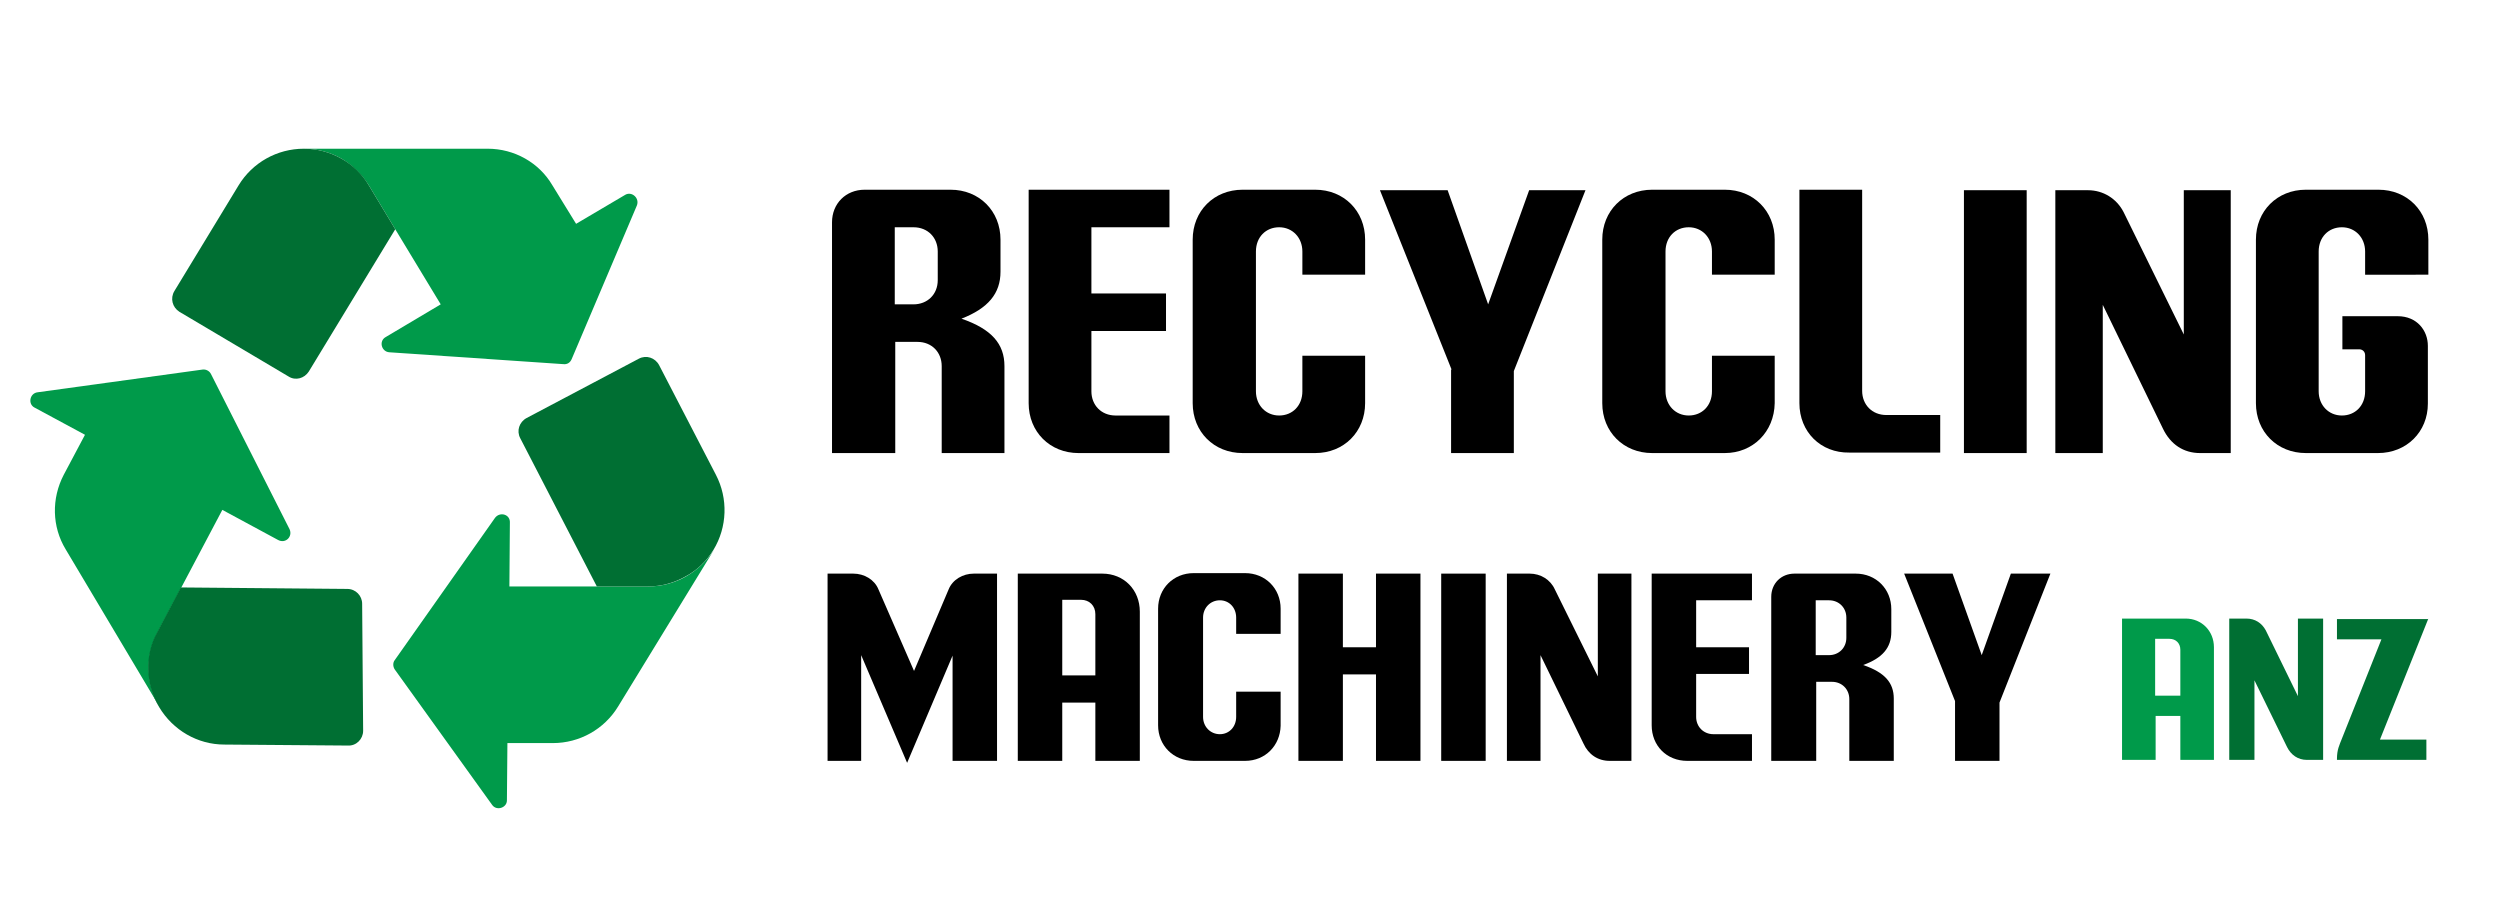
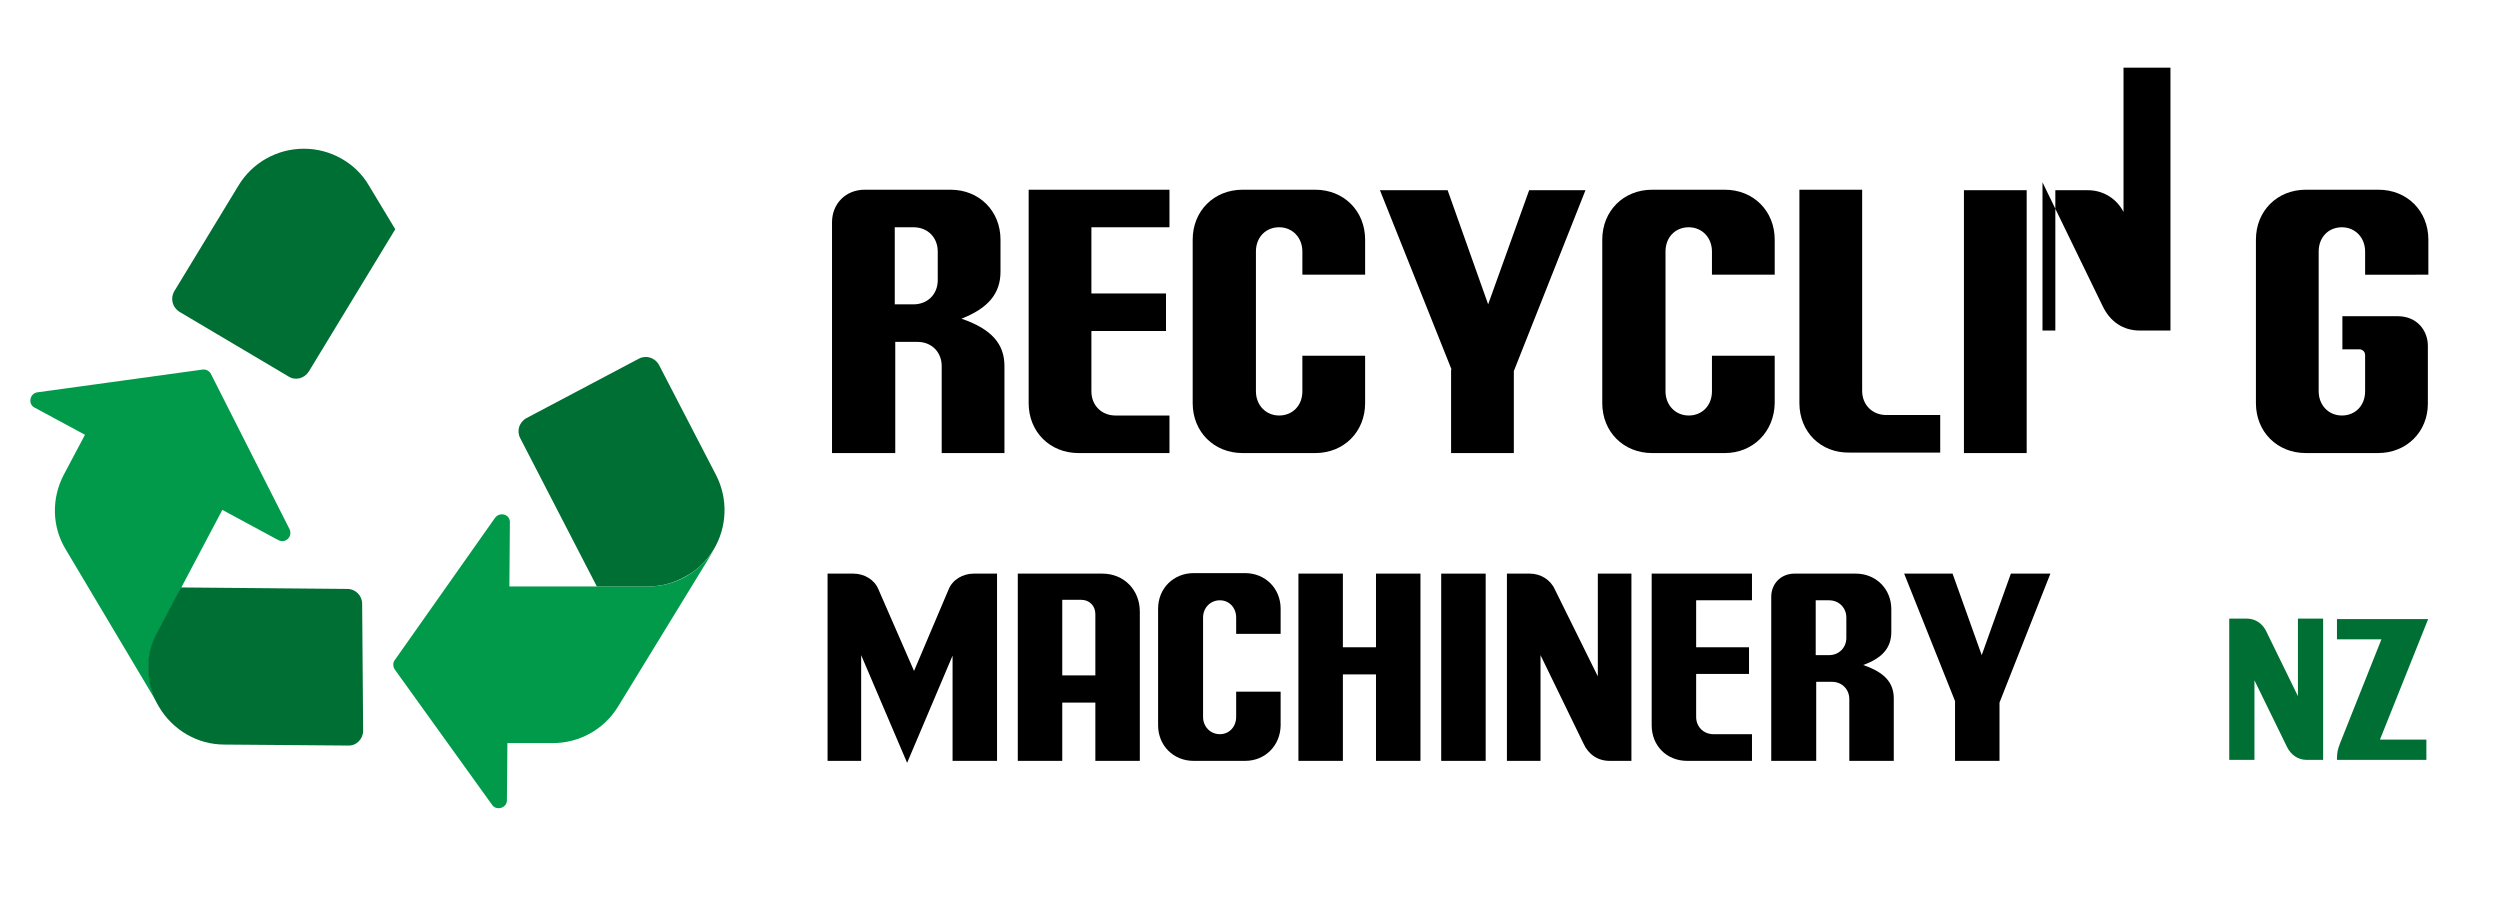
<svg xmlns="http://www.w3.org/2000/svg" version="1.0" id="Layer_1" x="0px" y="0px" viewBox="-386 547 506 187" style="enable-background:new -386 547 506 187;" xml:space="preserve">
  <style type="text/css">
	.st0{enable-background:new    ;}
	.st1{fill:#009A4A;}
	.st2{fill:#006F33;}
</style>
  <g class="st0">
    <path d="M-204.9,638.7h-12.7V592c0-3.8,2.8-6.6,6.6-6.6h17.4c5.8,0,10.1,4.3,10.1,10.1v6.5c0,4.4-2.5,7.4-7.9,9.5   c6.1,2.1,8.7,5.1,8.7,9.6v17.6h-12.7v-17.6c0-2.8-2-4.9-4.9-4.9h-4.5V638.7z M-204.9,608.6h3.8c2.8,0,4.9-2,4.9-4.9v-5.8   c0-2.8-2-4.9-4.9-4.9h-3.8V608.6z" />
    <path d="M-177.8,628.6v-43.2h28.5v7.6h-15.8v13.4h15.1v7.6h-15.1v12.2c0,2.8,2,4.9,4.9,4.9h10.9v7.6h-18.4   C-173.5,638.7-177.8,634.4-177.8,628.6z" />
    <path d="M-119.8,638.7h-14.7c-5.8,0-10.1-4.3-10.1-10.1v-33.1c0-5.8,4.3-10.1,10.1-10.1h14.7c5.8,0,10.1,4.3,10.1,10.1v7.1h-12.7   v-4.7c0-2.8-2-4.9-4.7-4.9c-2.7,0-4.7,2-4.7,4.9v28.3c0,2.8,2,4.9,4.7,4.9c2.7,0,4.7-2,4.7-4.9V619h12.7v9.6   C-109.7,634.4-114,638.7-119.8,638.7z" />
    <path d="M-92.2,621.8l-14.5-36.3H-93l8.2,23.1l8.3-23.1h11.4l-14.5,36.6v16.6h-12.7V621.8z" />
    <path d="M-36.9,638.7h-14.7c-5.8,0-10.1-4.3-10.1-10.1v-33.1c0-5.8,4.3-10.1,10.1-10.1h14.7c5.8,0,10.1,4.3,10.1,10.1v7.1h-12.7   v-4.7c0-2.8-2-4.9-4.7-4.9s-4.7,2-4.7,4.9v28.3c0,2.8,2,4.9,4.7,4.9s4.7-2,4.7-4.9V619h12.7v9.6C-26.9,634.4-31.2,638.7-36.9,638.7   z" />
    <path d="M-21.8,628.6v-43.2h12.7v40.7c0,2.8,2,4.9,4.9,4.9H6.7v7.6h-18.4C-17.5,638.7-21.8,634.4-21.8,628.6z" />
    <path d="M11.5,585.5h12.7v53.2H11.5V585.5z" />
-     <path d="M30,585.5h6.6c3.1,0,5.8,1.7,7.2,4.4l12.2,24.8v-29.2h9.5v53.2h-6.2c-3.4,0-6-1.8-7.5-4.9l-12.2-25.1v30H30V585.5z" />
+     <path d="M30,585.5h6.6c3.1,0,5.8,1.7,7.2,4.4v-29.2h9.5v53.2h-6.2c-3.4,0-6-1.8-7.5-4.9l-12.2-25.1v30H30V585.5z" />
    <path d="M95.3,638.7H80.7c-5.8,0-10.1-4.3-10.1-10.1v-33.1c0-5.8,4.3-10.1,10.1-10.1h14.7c5.8,0,10.1,4.3,10.1,10.1v7.1H92.7v-4.7   c0-2.8-2-4.9-4.7-4.9c-2.7,0-4.7,2-4.7,4.9v28.3c0,2.8,2,4.9,4.7,4.9c2.7,0,4.7-2,4.7-4.9v-7.3c0-0.7-0.5-1.2-1.2-1.2h-3.4V611   h11.2c3.9,0,6.1,2.9,6.1,6v11.7C105.4,634.4,101.1,638.7,95.3,638.7z" />
  </g>
  <g class="st0">
    <path d="M-211.7,679.6V701h-6.8v-37.9h5.2c2.2,0,4.3,1.2,5.1,3.2l7.2,16.5l7-16.5c0.8-2,2.9-3.2,5.1-3.2h4.7V701h-9v-21.3   l-9.2,21.7L-211.7,679.6z" />
    <path d="M-155.3,670.8V701h-9v-11.8h-6.7V701h-9v-37.9h17.1C-158.5,663.1-155.3,666.4-155.3,670.8z M-164.3,683.7v-12.4   c0-1.7-1.2-2.9-2.9-2.9h-3.8v15.3H-164.3z" />
    <path d="M-134,701h-10.4c-4.1,0-7.2-3.1-7.2-7.2v-23.6c0-4.1,3.1-7.2,7.2-7.2h10.4c4.1,0,7.2,3.1,7.2,7.2v5.1h-9V672   c0-2-1.4-3.5-3.3-3.5c-1.9,0-3.4,1.5-3.4,3.5v20.1c0,2,1.5,3.5,3.4,3.5c1.9,0,3.3-1.5,3.3-3.5V687h9v6.9   C-126.9,697.9-129.9,701-134,701z" />
    <path d="M-123.2,663.1h9V678h6.7v-14.9h9V701h-9v-17.5h-6.7V701h-9V663.1z" />
    <path d="M-94.3,663.1h9V701h-9V663.1z" />
    <path d="M-81.1,663.1h4.7c2.2,0,4.2,1.2,5.1,3.2l8.7,17.6v-20.8h6.8V701h-4.4c-2.4,0-4.3-1.3-5.3-3.5l-8.7-17.9V701h-6.8V663.1z" />
    <path d="M-51.7,693.8v-30.7h20.3v5.4h-11.3v9.5h10.7v5.4h-10.7v8.7c0,2,1.5,3.5,3.5,3.5h7.8v5.4h-13.1   C-48.7,701-51.7,697.9-51.7,693.8z" />
    <path d="M-18.5,701h-9v-33.2c0-2.7,2-4.7,4.7-4.7h12.4c4.1,0,7.2,3.1,7.2,7.2v4.6c0,3.2-1.8,5.3-5.7,6.7c4.4,1.5,6.2,3.6,6.2,6.8   V701h-9v-12.5c0-2-1.5-3.5-3.5-3.5h-3.2V701z M-18.5,679.6h2.7c2,0,3.5-1.5,3.5-3.5V672c0-2-1.5-3.5-3.5-3.5h-2.7V679.6z" />
    <path d="M9.7,688.9l-10.3-25.8h9.8l5.9,16.5l5.9-16.5H29l-10.3,26.1V701h-9V688.9z" />
  </g>
  <g class="st0">
-     <path class="st1" d="M62.1,678v22.8h-6.8v-8.9h-5v8.9h-6.8v-28.6h12.9C59.6,672.2,62.1,674.7,62.1,678z M55.3,687.8v-9.3   c0-1.3-0.9-2.2-2.2-2.2h-2.9v11.5H55.3z" />
-   </g>
+     </g>
  <g class="st0">
    <path class="st2" d="M65.2,672.2h3.5c1.7,0,3.1,0.9,3.9,2.4l6.5,13.3v-15.7h5.1v28.6h-3.3c-1.8,0-3.2-1-4-2.6l-6.6-13.5v16.1h-5.1   V672.2z" />
    <path class="st2" d="M105.5,672.2l-9.8,24.5h9.4v4.1H87v-0.2c0-1.9,0.5-2.8,1-4.1l8-20.1h-9v-4.1H105.5z" />
  </g>
  <g>
-     <path class="st1" d="M-257.1,588.6l-13.2,31.1c-0.3,0.7-0.9,1.1-1.7,1l-35.2-2.4c-1.6-0.1-2.2-2.3-0.7-3.1l11.1-6.6l-9.2-15.2   l-5.3-8.8c-1.4-2.3-3.4-4.2-5.6-5.5c-2.3-1.3-4.9-2-7.6-2h37.2c5.4,0,10.4,2.8,13.1,7.4l4.8,7.8l10-5.9   C-258.1,585.7-256.5,587.1-257.1,588.6z" />
    <path class="st2" d="M-306,593.4l-17.5,28.8c-0.9,1.4-2.7,1.9-4.1,1l-22.1-13.1c-1.4-0.9-1.9-2.7-1-4.2l13-21.4   c2.8-4.6,7.8-7.4,13.2-7.4c2.7,0,5.3,0.7,7.6,2c2.3,1.3,4.2,3.1,5.6,5.5L-306,593.4z" />
    <path class="st1" d="M-378.4,626.4l33.4-4.6c0.7-0.1,1.4,0.3,1.7,0.9l15.9,31.4c0.7,1.5-0.8,3-2.3,2.2l-11.3-6.1l-8.3,15.7   l-4.8,9.1c-1.3,2.4-1.9,5-1.8,7.6s0.8,5.2,2.2,7.5l-19-31.9c-2.8-4.6-2.9-10.3-0.4-15.1l4.3-8.1l-10.2-5.5   C-380.4,628.8-380,626.6-378.4,626.4z" />
    <path class="st2" d="M-312.5,694.9c0,1.7-1.4,3.1-3.1,3l-25-0.2c-5.4,0-10.4-2.9-13.2-7.6c-1.4-2.3-2.1-4.9-2.2-7.5   s0.5-5.3,1.8-7.6l4.8-9.1l33.7,0.3c1.7,0,3,1.4,3,3L-312.5,694.9z" />
    <path class="st1" d="M-286.4,709.9l-19.7-27.4c-0.4-0.6-0.4-1.4,0-1.9l20.3-28.8c1-1.3,3.1-0.7,3,1l-0.1,12.9h17.8h10.3   c2.7,0,5.3-0.7,7.6-2s4.2-3.1,5.7-5.4l-19.4,31.7c-2.8,4.6-7.8,7.4-13.2,7.4h-9.2l-0.1,11.6C-283.4,710.5-285.5,711.2-286.4,709.9z   " />
    <path class="st2" d="M-256.7,619.6c1.5-0.8,3.3-0.2,4.1,1.3l11.5,22.2c2.5,4.8,2.3,10.6-0.5,15.2c-1.4,2.3-3.4,4.2-5.7,5.4   c-2.3,1.3-4.9,2-7.6,2h-10.3l-15.5-30c-0.8-1.5-0.2-3.3,1.3-4.1L-256.7,619.6z" />
  </g>
</svg>